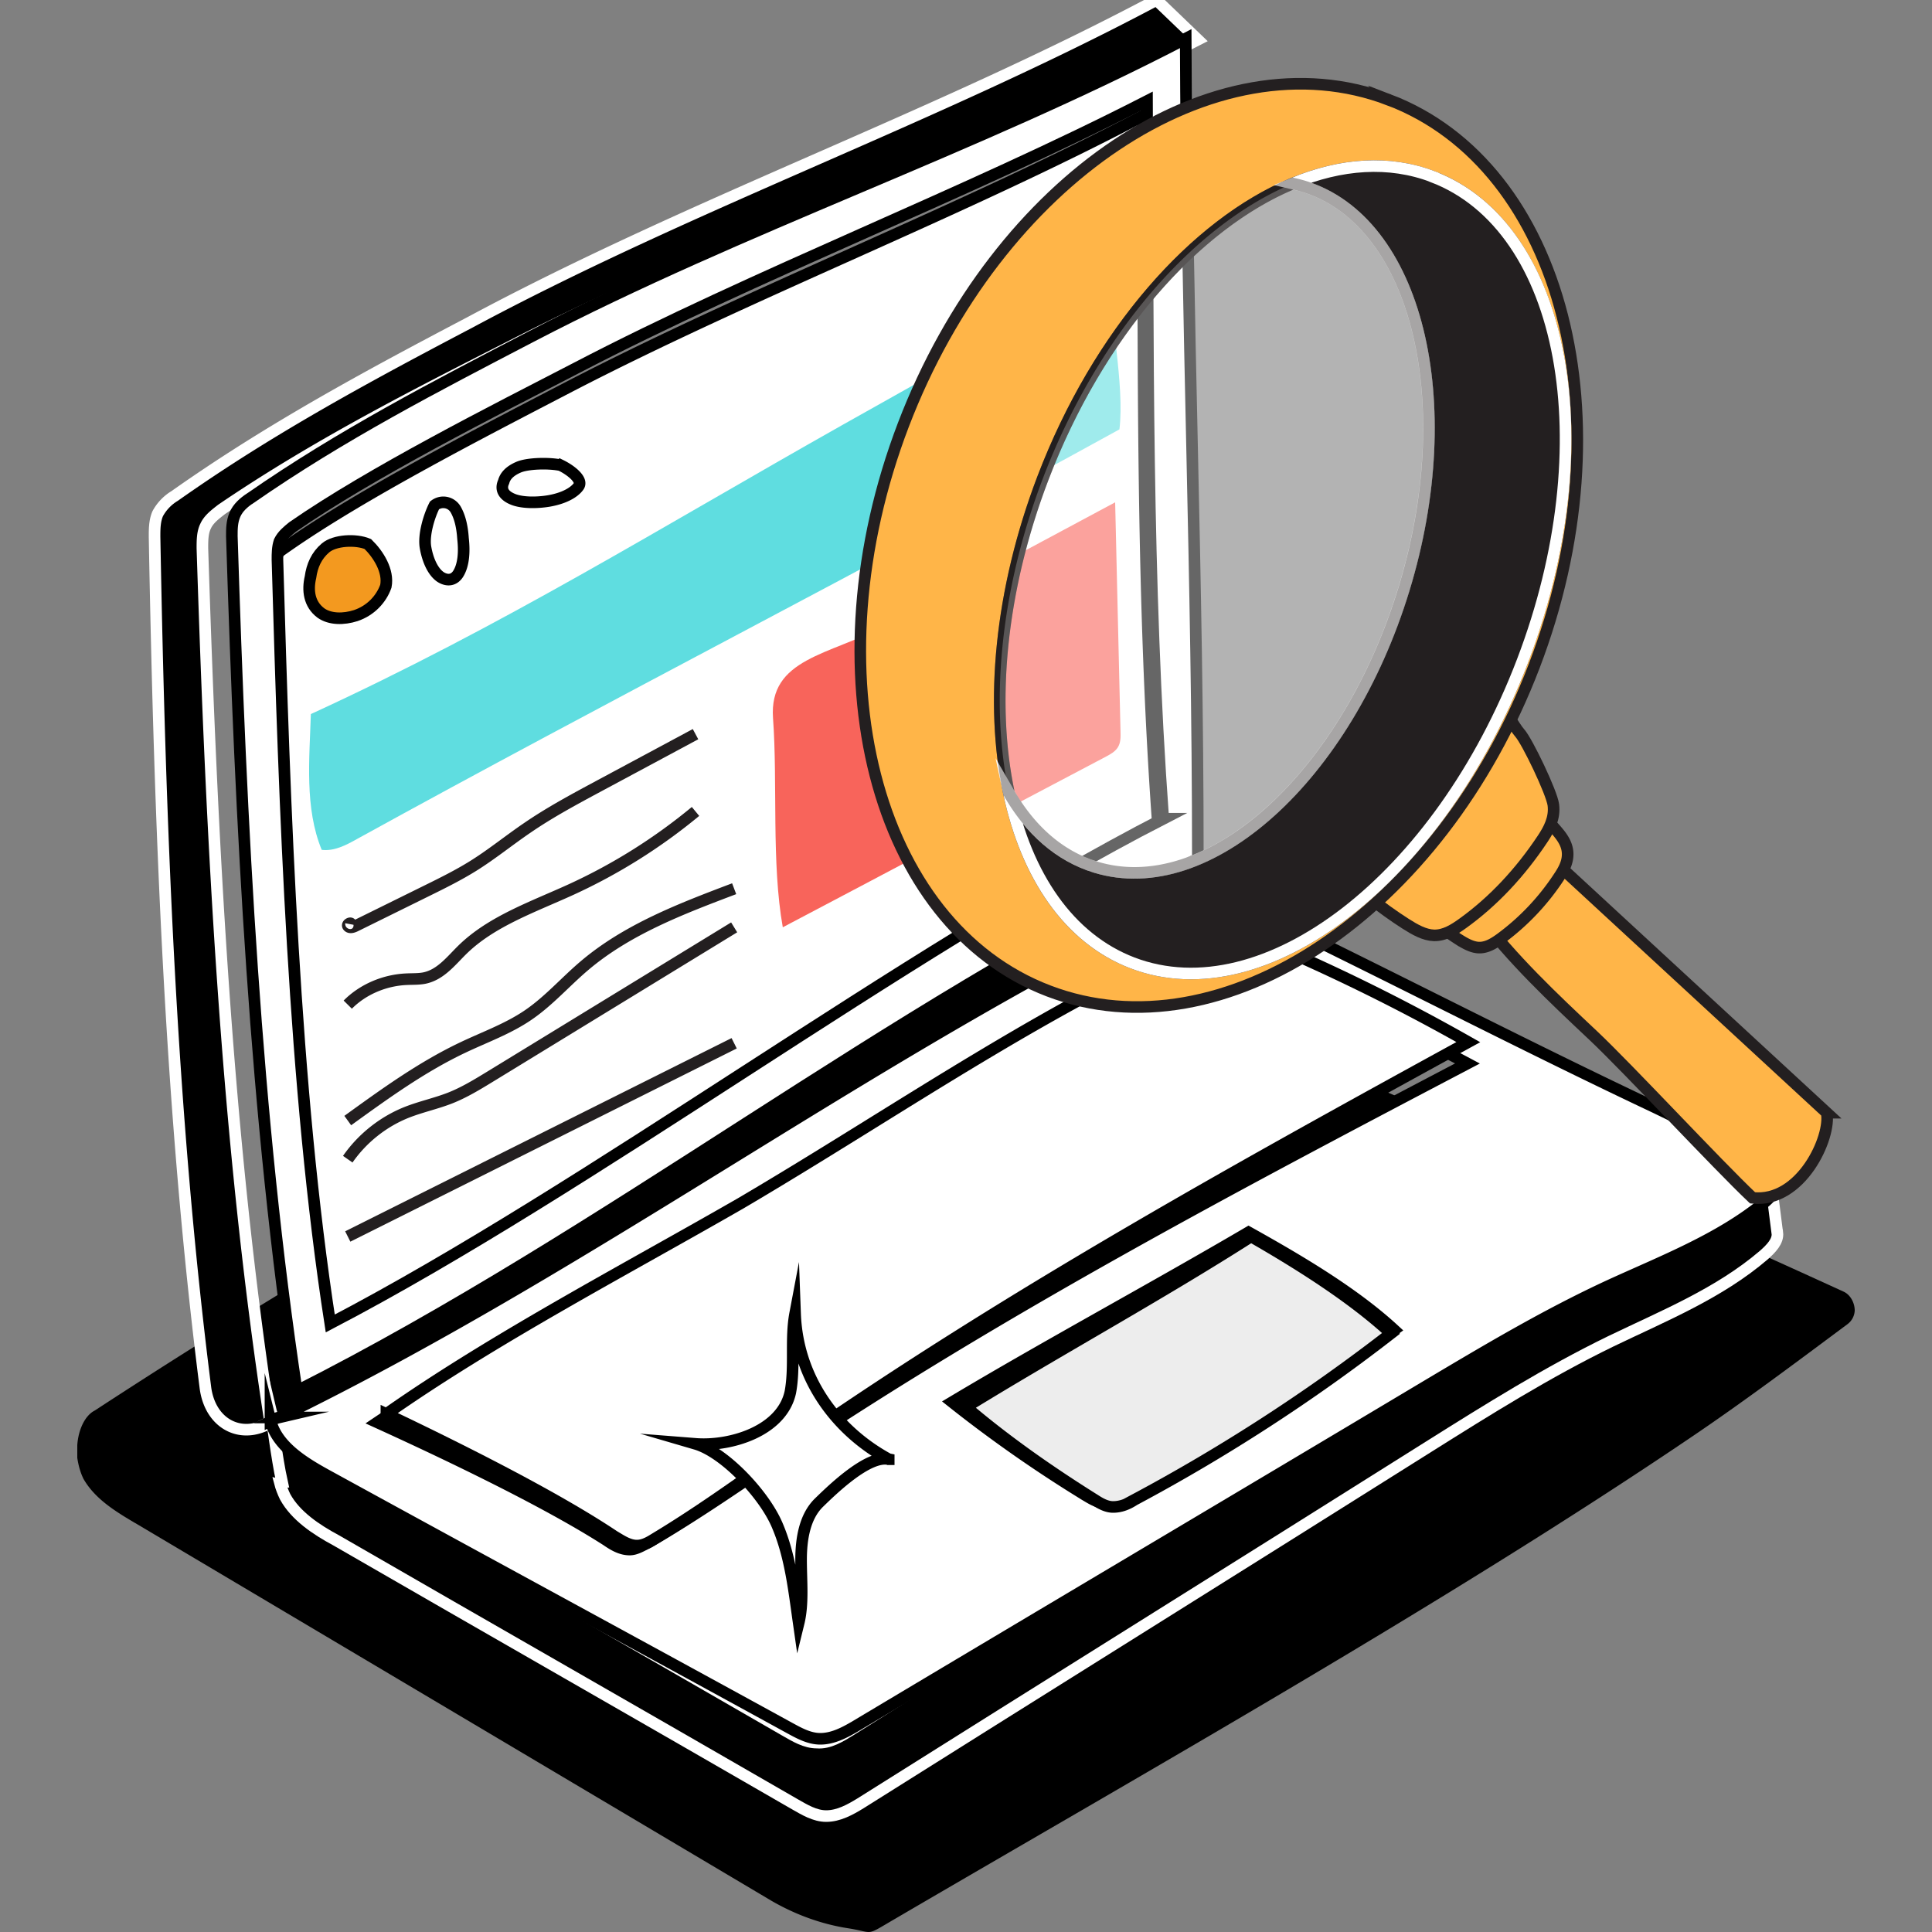
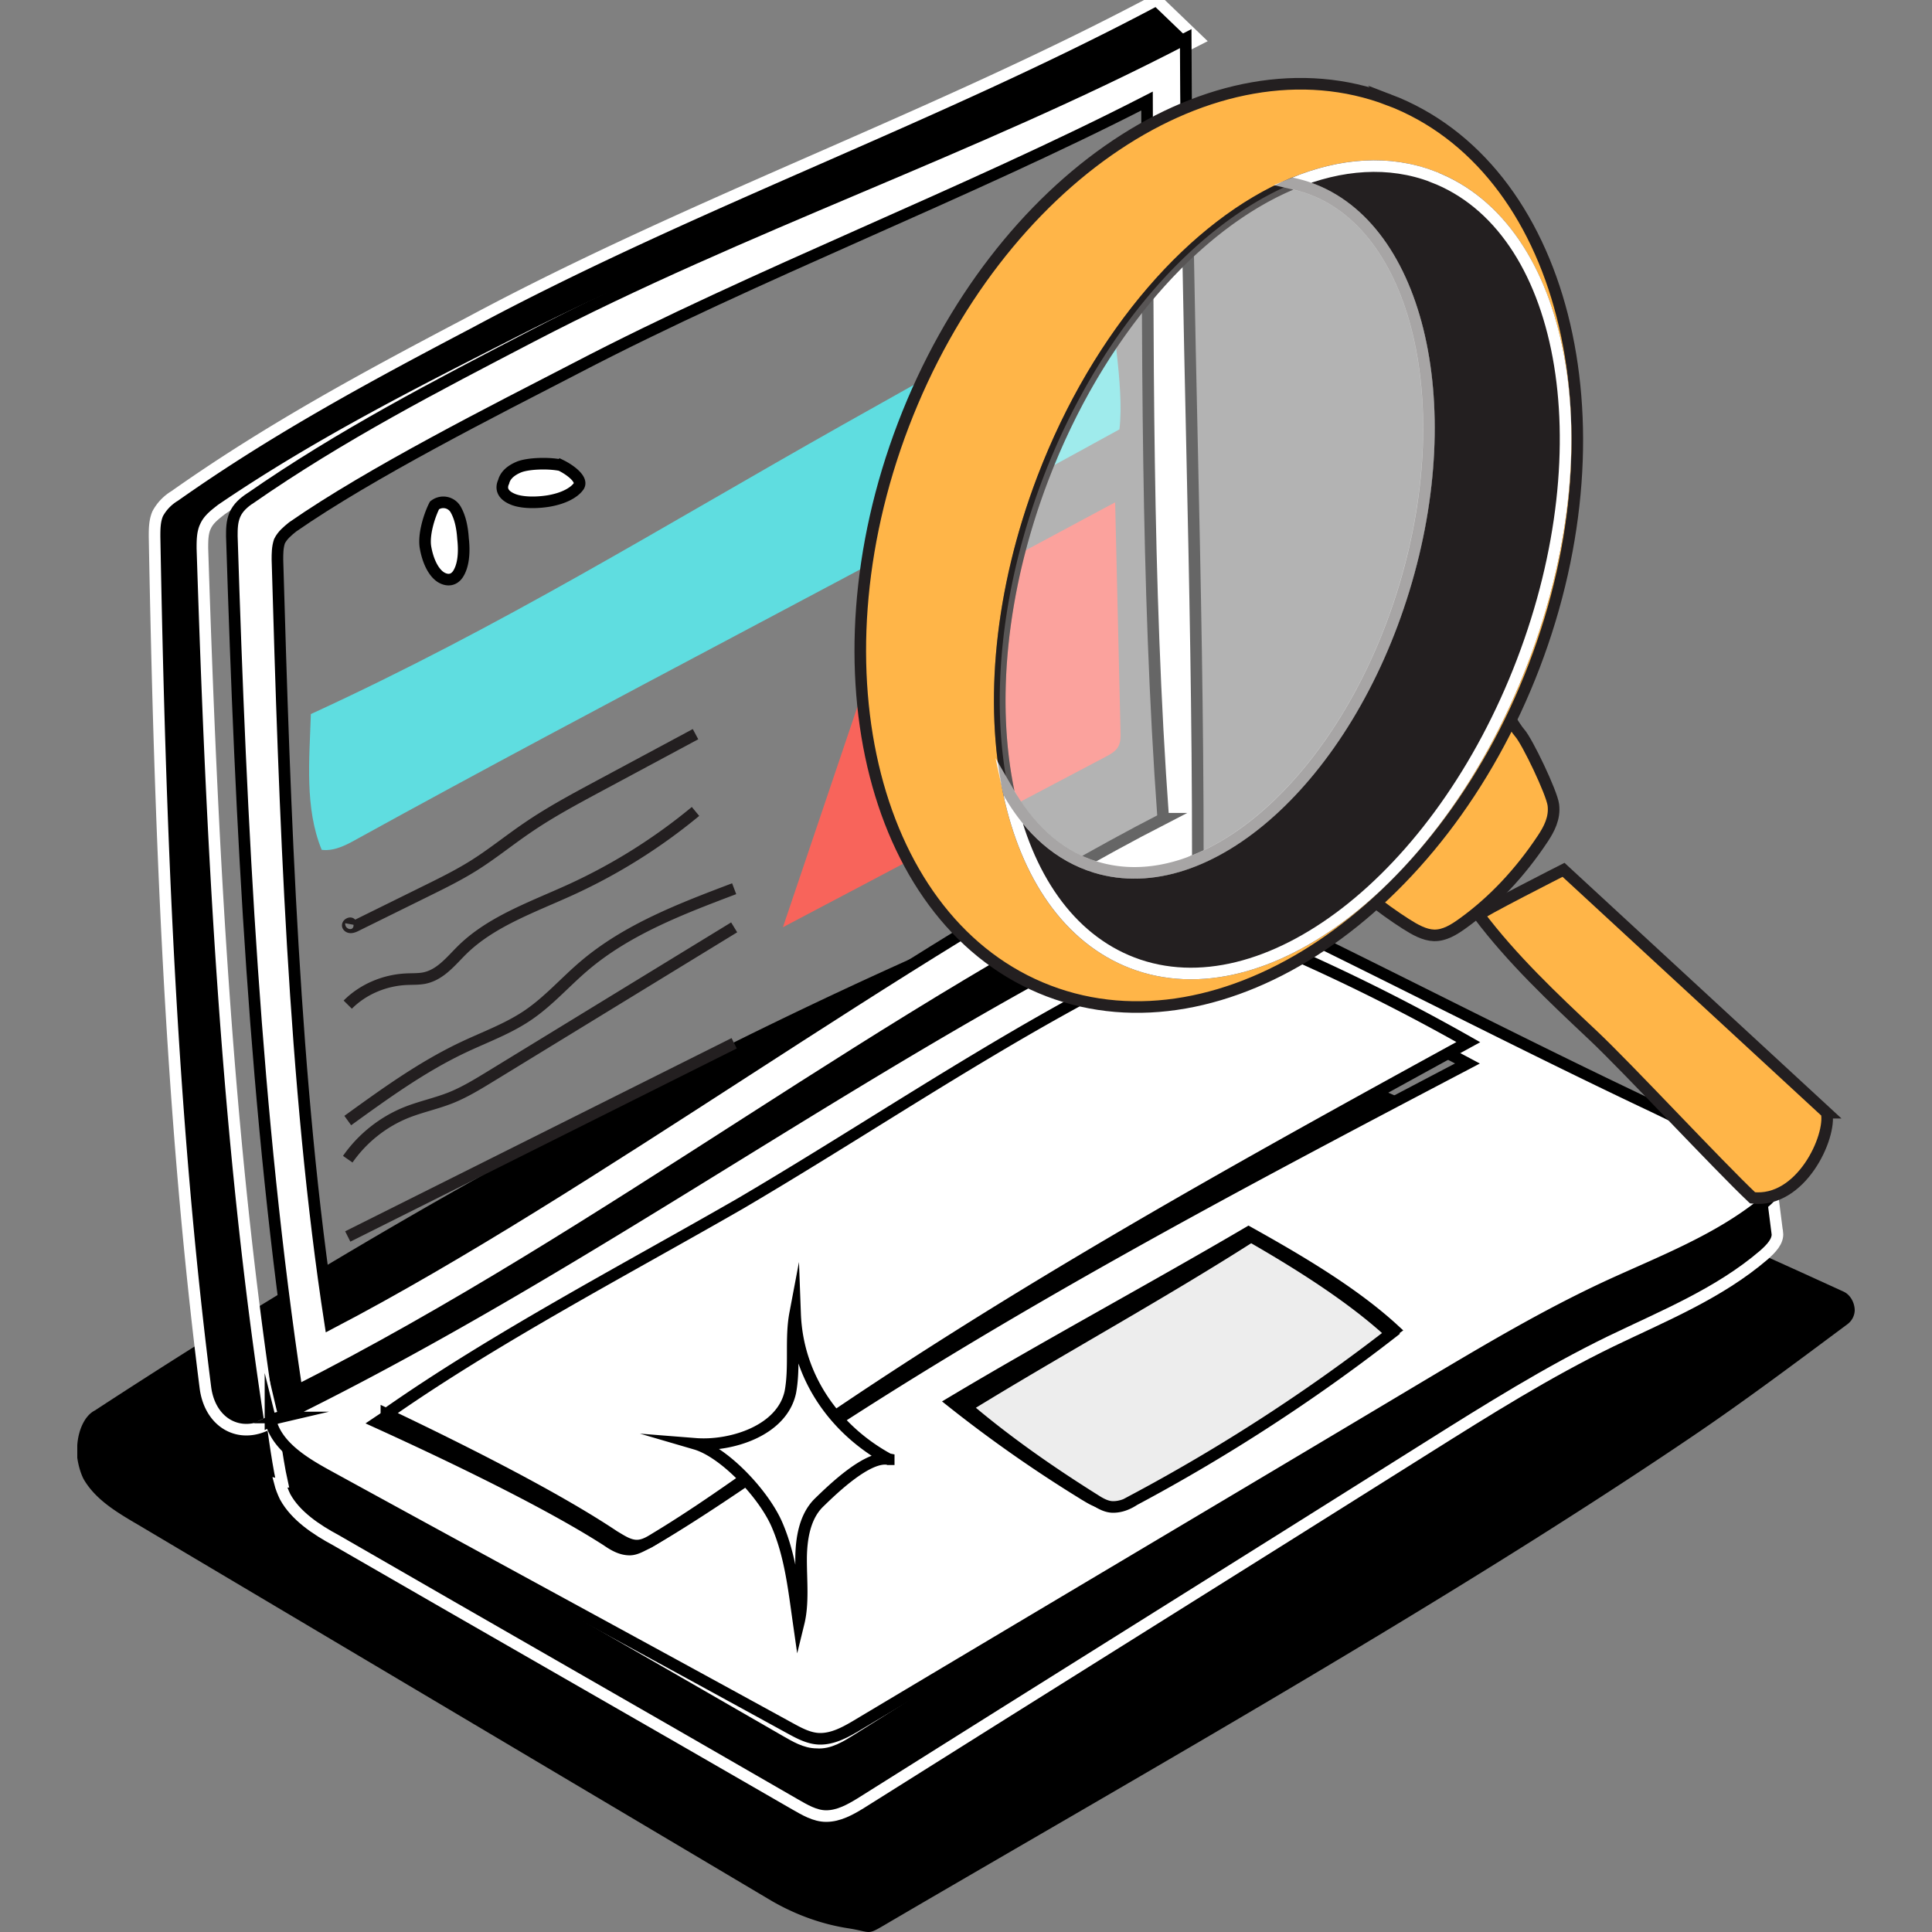
<svg xmlns="http://www.w3.org/2000/svg" width="50" height="50" fill="none">
  <rect width="100%" height="100%" fill="#808080" stroke="none" />
  <g clip-path="url(#clip0_8416_81932)">
    <path fill="#000" d="M3.499 39.416l16.471 9.779c.614.354 1.281.6 1.975.708.695.108.428.218 1.175-.218 6.567-3.841 14.255-8.172 20.583-12.447 1.414-.952 2.83-2.017 4.11-2.969a.465.465 0 00.187-.354c0-.19-.106-.408-.294-.49-7.555-3.459-8.356-3.569-16.072-7.054-.453-.218-5.233-2.342-5.713-2.368-.453-.028-.855.164-1.255.326C16.95 27.706 9.502 31.9 2.453 36.504c-.267.136-.428.518-.453.898v.326c.028.19.08.382.16.544.295.518.829.844 1.337 1.144h.002z" />
-     <path fill="#fff" stroke="#000" stroke-miterlimit="10" stroke-width=".3" d="M7.41 14.148a.791.791 0 00-.341.376.76.76 0 00-.053.482C7.2 21.518 7.438 28.809 8.386 35 15.15 31.435 23.18 25.325 30 21.787c-.474-6.218-.395-12.41-.422-18.787-4.686 2.467-10.11 4.557-14.821 6.996C12.65 11.094 9.44 12.73 7.41 14.15v-.002z" />
    <path fill="#000" stroke="#fff" stroke-miterlimit="10" stroke-width=".3" d="M6.99 36.799C5.868 29.516 5.483 21.85 5.238 14.188c0-.189 0-.406.082-.569.083-.189.274-.324.411-.433 2.467-1.679 5.042-2.98 7.592-4.278C19.05 5.984 25.273 3.952 31 1.028L29.93 0c-5.754 3.06-12.005 5.252-17.76 8.339-2.576 1.354-5.153 2.734-7.648 4.495a1.206 1.206 0 00-.44.459C4 13.482 4 13.699 4 13.89c.137 7.446.41 14.892 1.315 22.014.109.867.795 1.3 1.508 1.002v-.028l.165-.081.003.002z" />
    <path fill="#fff" stroke="#000" stroke-miterlimit="10" stroke-width=".3" d="M6.473 12.896c-.159.105-.315.239-.394.424-.079.185-.079.372-.079.556.237 7.498.604 14.996 1.68 22.124 8.115-4.106 15.153-9.804 23.32-13.777 0-7.338-.29-13.83-.314-21.223-5.49 2.86-11.449 4.85-16.938 7.71-2.442 1.273-4.91 2.543-7.273 4.186h-.002zm23.634 8.293c-6.801 3.497-14.812 9.54-21.56 13.062C7.6 28.13 7.366 20.923 7.18 14.485c0-.16 0-.317.052-.476.079-.16.21-.265.341-.372 2.022-1.405 5.227-3.02 7.328-4.106 4.675-2.438 10.084-4.505 14.784-6.916.027 6.305-.027 12.427.42 18.572v.002z" />
    <path fill="#000" stroke="#fff" stroke-miterlimit="10" stroke-width=".3" d="M45.995 31.9l-.241-1.9c.028.22-.162.441-.35.579-1.132.991-2.586 1.57-3.96 2.232-1.642.8-3.177 1.762-4.712 2.727-4.901 3.087-9.802 6.144-14.705 9.23-.269.166-.566.358-.888.33-.297 0-.566-.166-.808-.304-3.959-2.286-7.918-4.547-11.877-6.833-.62-.359-1.292-.8-1.454-1.488v.029c.028.137.162 1.24.297 1.845-.028 0-.028.029-.054.029.028.11.082.248.135.358.269.495.807.854 1.32 1.129 3.959 2.286 7.918 4.545 11.877 6.833.243.138.512.304.807.304.323 0 .62-.166.888-.33 4.901-3.086 9.804-6.143 14.705-9.23 1.535-.965 3.07-1.928 4.713-2.727 1.373-.662 2.802-1.24 3.96-2.232.187-.166.377-.358.35-.579l-.003-.002z" />
    <path fill="#fff" stroke="#000" stroke-miterlimit="10" stroke-width=".3" d="M7 36.762c.163.657.84 1.078 1.463 1.42 3.985 2.185 7.969 4.344 11.953 6.528.243.132.516.29.813.29.324 0 .623-.158.893-.315 4.932-2.948 9.864-5.868 14.798-8.816 1.546-.92 3.09-1.842 4.743-2.605 1.382-.633 2.82-1.185 3.985-2.132.189-.159.352-.343.352-.553-.028-.238-.245-.395-.434-.5-.868-.527-1.816-.975-2.738-1.422C38.98 26.84 35.13 24.816 31.284 23c-8.429 3.974-15.692 9.604-24.067 13.685a.943.943 0 00-.217.08v-.003zm22.17 1.946c-.19.105-.381.184-.57.184-.19 0-.353-.104-.488-.184a34.672 34.672 0 01-3.469-2.422c2.467-1.474 5.203-2.947 7.67-4.395 1.274.711 2.71 1.552 3.767 2.526a55.397 55.397 0 01-6.91 4.29v.001zm2.601-14.054a60.177 60.177 0 016.207 2.869c-5.962 3.13-11.953 6.29-17.508 10-1.22.816-2.411 1.659-3.686 2.395-.163.08-.324.184-.487.184-.218 0-.407-.107-.596-.238-1.599-1.026-4.201-2.263-5.935-3.052 2.82-1.894 6.234-3.605 9.268-5.29 4.174-2.343 8.24-5.105 12.738-6.87v.002z" />
    <path fill="#fff" stroke="#000" stroke-miterlimit="10" stroke-width=".3" d="M10 36.595c1.721.819 4.304 2.098 5.89 3.16.189.111.378.245.592.245.187 0 .35-.108.484-.19 1.265-.763 2.448-1.636 3.658-2.48C26.164 33.485 32.08 30.213 38 26.97A51.398 51.398 0 0031.84 24c-4.464 1.826-8.499 4.689-12.669 7.141-2.986 1.718-6.375 3.49-9.171 5.452v.002z" />
    <path fill="#EDEDED" stroke="#000" stroke-miterlimit="10" stroke-width=".3" d="M25 36.414c1.044.888 2.164 1.67 3.336 2.404.157.103.312.182.47.182.208 0 .39-.079.547-.182A46.661 46.661 0 0036 34.508c-1.017-.94-2.398-1.804-3.623-2.508-2.373 1.516-5.004 2.952-7.377 4.414v0z" />
-     <path fill="#F3991F" stroke="#000" stroke-miterlimit="10" stroke-width=".3" d="M9.519 14.079c-.313-.131-.859-.1-1.094.1-.236.2-.35.464-.39.76-.078.332-.04.696.272.927.236.166.586.166.899.066.39-.131.663-.43.78-.761.078-.396-.195-.827-.467-1.092z" />
    <path fill="#fff" stroke="#000" stroke-miterlimit="10" stroke-width=".3" d="M11.245 13.079a.369.369 0 01.544.1c.117.2.175.464.194.76.038.332.02.696-.136.927-.117.166-.29.166-.446.066-.194-.131-.33-.43-.388-.761-.059-.33.097-.827.232-1.092v0zM14.51 12.04c-.312-.066-.854-.05-1.088.05-.234.1-.35.232-.388.38-.077.165-.04.348.271.463.235.083.582.083.893.033.389-.066.66-.215.777-.38.117-.166-.194-.414-.465-.546v0zM23 37.765C21.665 37.04 20.64 35.7 20.577 34c-.123.65 0 1.375-.123 2.028-.219 1.012-1.554 1.41-2.454 1.339.746.218 1.772 1.303 2.112 2.1.342.796.434 1.664.558 2.533.124-.506.062-1.085.062-1.63 0-.544.093-1.122.465-1.484.373-.363 1.274-1.231 1.803-1.123v.002z" />
    <path fill="#5FDDE0" d="M8.045 18.48c-.036 1.164-.165 2.433.281 3.514.322.039.628-.12.907-.277 6.43-3.544 13.31-7.061 19.738-10.605.136-1.157-.253-2.947-.28-4.112-2.286 1.448-4.525 2.664-6.884 3.995-4.753 2.68-8.796 5.205-13.764 7.486h.002z" />
    <path stroke="#231F20" stroke-miterlimit="10" stroke-width=".3" d="M9.083 23.921c.012-.064-.117 0-.074.05.043.05.123.025.184-.004l1.873-.924c.4-.197.8-.396 1.179-.632.486-.303.93-.666 1.404-.988.598-.41 1.238-.751 1.877-1.095L18 19M9 26c.385-.39.944-.632 1.518-.658.156-.008.313 0 .466-.03.42-.087.69-.446.982-.732.753-.738 1.823-1.106 2.81-1.557A14.555 14.555 0 0018 21M9 29c.957-.692 1.92-1.39 2.99-1.896.568-.269 1.168-.484 1.685-.839.527-.36.95-.847 1.435-1.26C16.223 24.054 17.628 23.52 19 23M9 30c.376-.54.913-.968 1.524-1.212.367-.145.755-.227 1.122-.37.373-.147.715-.357 1.057-.566L19 24M9 32l10-5" />
-     <path fill="#F8645B" d="M20.262 23.996c2.562-1.347 5.777-3.056 8.34-4.404.124-.065.256-.136.327-.25.074-.118.074-.26.07-.394L28.86 13l-5.964 3.197c-1.421.76-3.003.835-2.89 2.393.122 1.675-.044 3.752.253 5.41l.003-.004z" />
+     <path fill="#F8645B" d="M20.262 23.996c2.562-1.347 5.777-3.056 8.34-4.404.124-.065.256-.136.327-.25.074-.118.074-.26.07-.394L28.86 13l-5.964 3.197l.003-.004z" />
    <path fill="#FFB548" stroke="#231F20" stroke-miterlimit="10" stroke-width=".3" d="M47.274 28.796l-6.81-6.285s-2.223 1.128-2.191 1.17c.864 1.146 1.916 2.137 2.96 3.119.901.849 3.223 3.35 4.123 4.2 1.255.142 2.045-1.577 1.918-2.204z" />
-     <path fill="#FFB548" stroke="#231F20" stroke-miterlimit="10" stroke-width=".3" d="M39.626 20.754l.618.694c.14.16.292.341.322.578.031.25-.085.466-.202.642a6.206 6.206 0 01-1.532 1.625c-.17.123-.352.235-.553.231-.184-.004-.368-.11-.544-.222a8.504 8.504 0 01-1.333-1.065l.842-.986 2.38-1.497h.002z" />
    <path fill="#FFB548" stroke="#231F20" stroke-miterlimit="10" stroke-width=".3" d="M37.81 16.497c.277.313 1.246 2.163 1.523 2.475.191.213.828 1.54.868 1.86.043.34-.114.63-.27.866-.59.891-1.29 1.634-2.073 2.197-.229.166-.474.318-.745.312-.25-.007-.498-.149-.735-.3-.626-.401-1.232-.884-1.801-1.44l1.139-1.334 2.093-4.64v.004z" />
    <path fill="#FFB548" stroke="#231F20" stroke-miterlimit="10" stroke-width=".3" d="M35.949 2.585c-4.51-1.723-10.136 2.043-12.57 8.41-2.433 6.368-.752 12.928 3.757 14.65 4.509 1.722 10.136-2.044 12.57-8.411 2.432-6.368.752-12.928-3.758-14.65v0zm3.45 14.532c-2.147 5.618-6.664 9.111-10.091 7.803-1.647-.629-2.741-2.252-3.197-4.395-.49-2.313-.235-5.23.879-8.15 1.437-3.763 3.94-6.573 6.465-7.625 1.245-.518 2.494-.61 3.626-.177 3.425 1.308 4.462 6.924 2.316 12.542l.002.002z" />
    <path fill="#231F20" stroke="#fff" stroke-miterlimit="10" stroke-width=".3" d="M37.083 4.573c-1.13-.432-2.381-.341-3.626.177.095.022.19.045.286.074 2.919.894 4.077 5.562 2.589 10.426-1.488 4.865-5.062 8.084-7.979 7.191-.94-.288-1.696-.965-2.242-1.916.456 2.14 1.55 3.764 3.197 4.395 3.425 1.308 7.945-2.185 10.091-7.803 2.147-5.618 1.11-11.234-2.316-12.542v-.002z" />
    <path fill="#fff" stroke="#231F20" stroke-miterlimit="10" stroke-width=".3" d="M33.743 4.824a3.543 3.543 0 00-.286-.074c-2.526 1.052-5.028 3.862-6.465 7.625-1.116 2.92-1.372 5.837-.879 8.15.547.95 1.302 1.628 2.242 1.916 2.92.894 6.49-2.326 7.979-7.19 1.488-4.865.328-9.533-2.59-10.427h-.001z" opacity=".4" />
  </g>
  <defs>
    <clipPath id="clip0_8416_81932">
      <path fill="#fff" d="M0 0h50v50H0z" />
    </clipPath>
  </defs>
</svg>